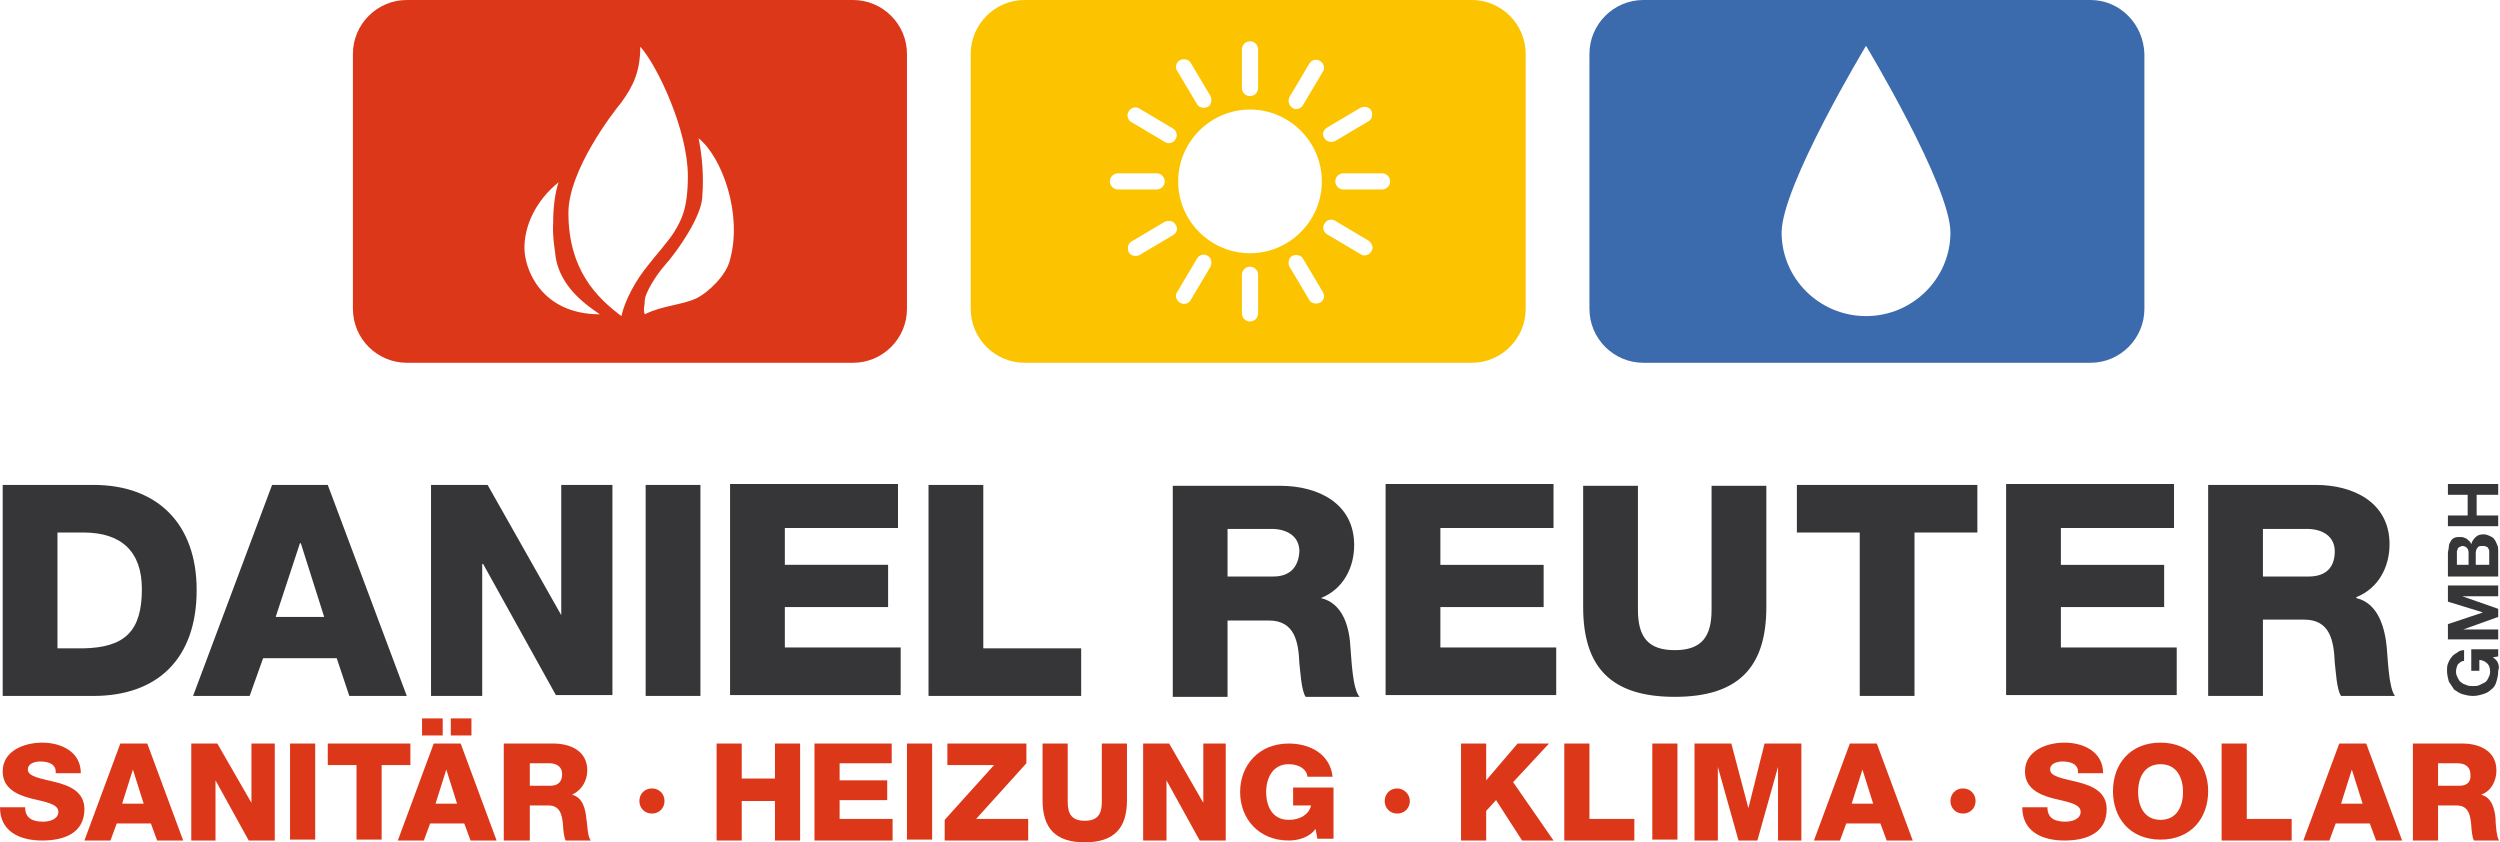
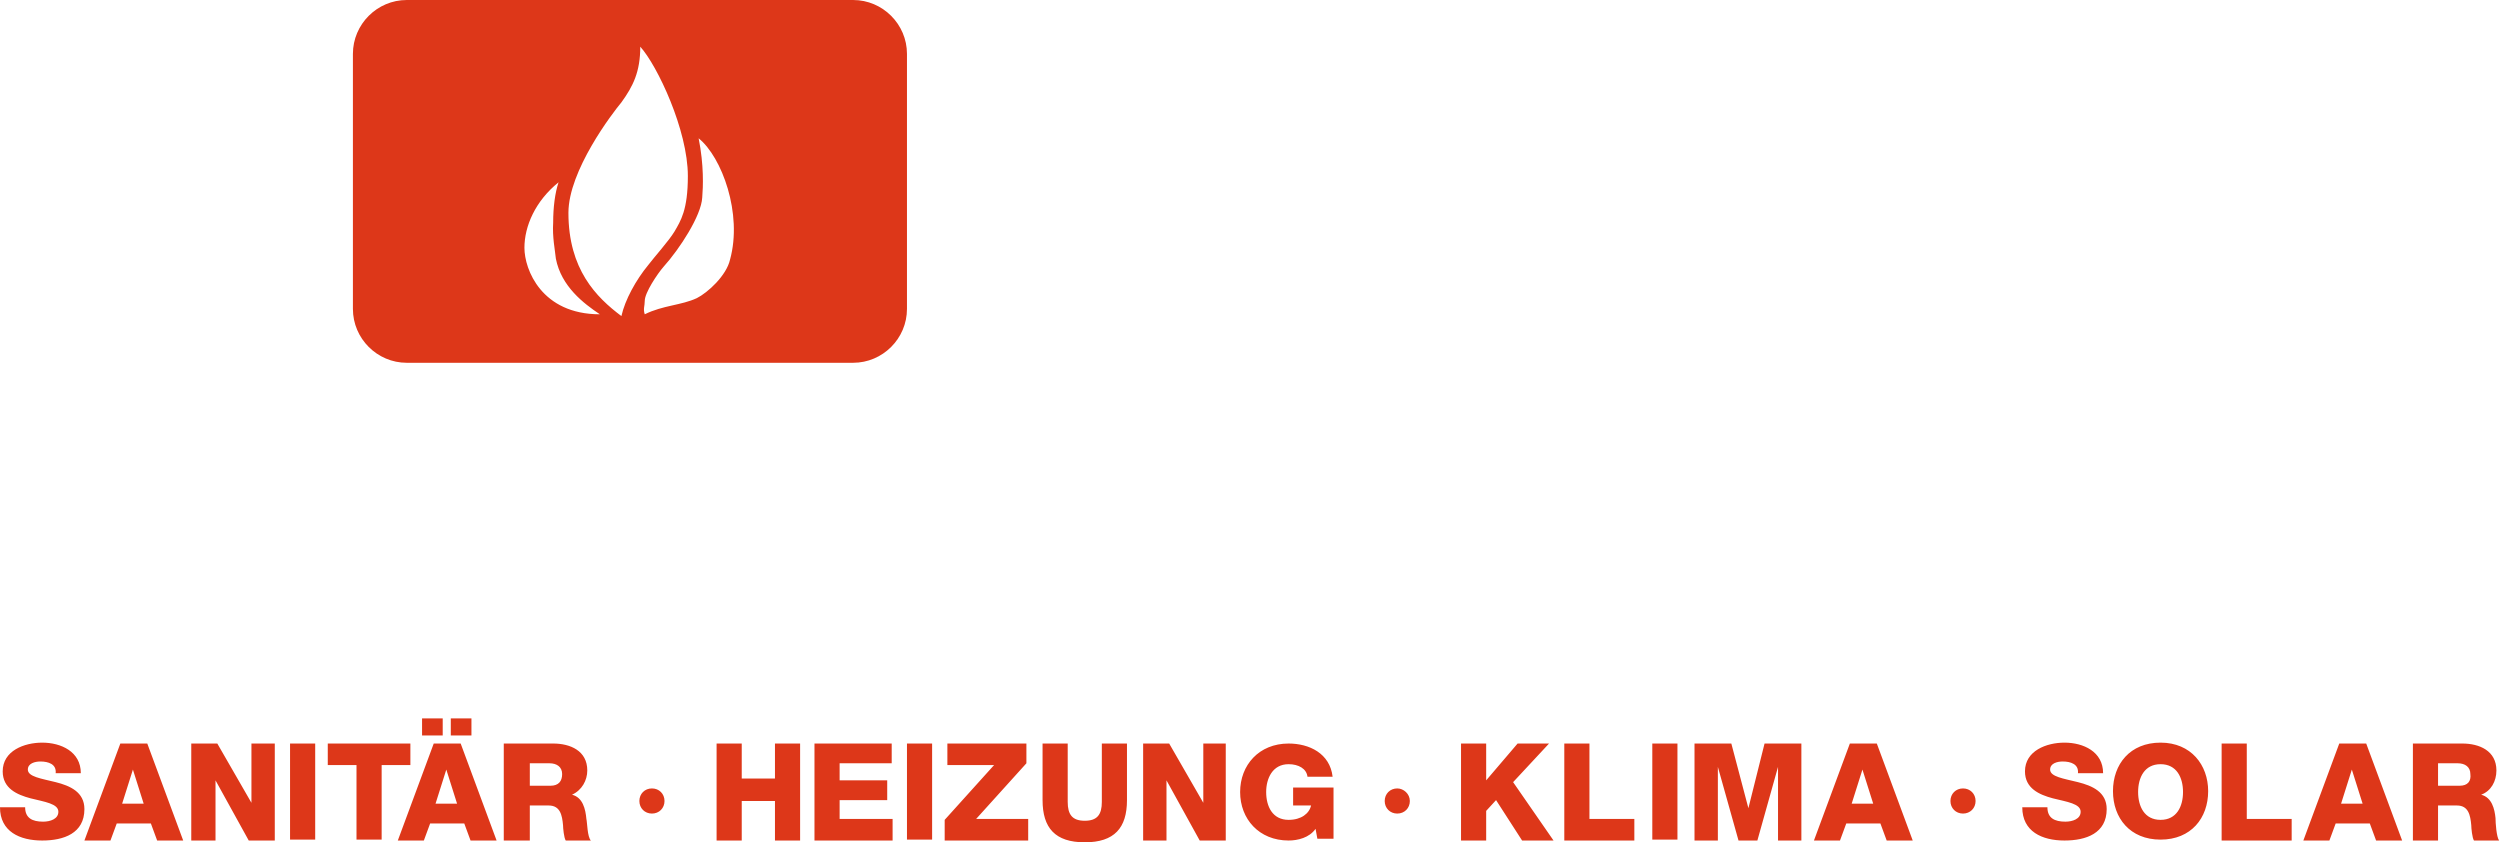
<svg xmlns="http://www.w3.org/2000/svg" enable-background="new 0 0 278.4 93.8" version="1.1" viewBox="0 0 278.4 93.8" xml:space="preserve">
  <style type="text/css">
	.st0{fill-rule:evenodd;clip-rule:evenodd;fill:#DD3719;}
	.st1{fill-rule:evenodd;clip-rule:evenodd;fill:#3B6BAD;}
	.st2{fill-rule:evenodd;clip-rule:evenodd;fill:#FCC400;}
	.st3{fill-rule:evenodd;clip-rule:evenodd;fill:#363638;}
</style>
  <path class="st0" d="m95 0h-49.7c-3.3 0-6 2.7-6 6v28.4c0 3.3 2.7 6 6 6h49.7c3.3 0 6-2.7 6-6v-28.4c0-3.3-2.7-6-6-6zm-36.6 27.6c0-2.4 1.2-5.2 3.8-7.3-0.4 1.2-0.6 2.8-0.6 4.5-0.1 1.6 0.2 3 0.3 4 0.6 3.1 3.1 5 4.9 6.2-6.5 0-8.4-5-8.4-7.4zm4.9-3.9c0-4.7 4.9-11.1 5.9-12.3 1.3-1.8 2.1-3.4 2.1-6.2 1.9 2.1 5.3 9.3 5.3 14.4 0 3.8-0.8 5-1.5 6.2-0.6 1-2.3 2.9-2.9 3.7-1.4 1.7-2.6 3.9-3 5.7-2.8-2.1-5.9-5.2-5.9-11.5zm18 5.2c-0.4 1.8-2.5 3.7-3.7 4.3-1.7 0.8-3.8 0.8-5.8 1.8-0.2-0.6 0-0.9 0-1.5 0-0.9 1.4-3 2.1-3.8 1.8-2 4.2-5.7 4.3-7.7 0.1-1.2 0.2-3.6-0.4-6.6 2.6 2.1 4.9 8.4 3.5 13.5z" />
-   <path class="st1" d="m232.8 0h-49.8c-3.3 0-6 2.7-6 6v28.4c0 3.3 2.7 6 6 6h49.8c3.3 0 6-2.7 6-6v-28.4c-0.1-3.3-2.7-6-6-6zm-25 35.2c-5.2 0-9.4-4.2-9.4-9.3 0-5.2 9.4-20.8 9.4-20.8s9.4 15.6 9.4 20.8c0 5.1-4.2 9.3-9.4 9.3z" />
-   <path class="st2" d="m163.9 0h-49.8c-3.3 0-6 2.7-6 6v28.4c0 3.3 2.7 6 6 6h49.8c3.3 0 6-2.7 6-6v-28.4c0-3.3-2.7-6-6-6zm-16.1 14.2 3.7-2.2c0.4-0.2 1-0.1 1.2 0.3s0.1 1-0.3 1.2l-3.7 2.2c-0.4 0.2-1 0.1-1.2-0.3-0.3-0.4-0.2-0.9 0.3-1.2zm-4.2-3.4 2.2-3.7c0.2-0.4 0.8-0.6 1.2-0.3 0.4 0.2 0.6 0.8 0.3 1.2l-2.2 3.7c-0.2 0.4-0.8 0.6-1.2 0.3s-0.5-0.8-0.3-1.2zm3.6 9.4c0 4.4-3.6 8-8 8s-8-3.6-8-8 3.6-8 8-8 8 3.6 8 8zm-8.9-14.7c0-0.5 0.4-0.9 0.9-0.9s0.9 0.4 0.9 0.9v4.3c0 0.5-0.4 0.9-0.9 0.9s-0.9-0.4-0.9-0.9v-4.3zm-6.9 1.2c0.4-0.2 1-0.1 1.2 0.3l2.2 3.7c0.2 0.4 0.1 1-0.3 1.2s-1 0.1-1.2-0.3l-2.2-3.7c-0.3-0.4-0.1-1 0.3-1.2zm-5.7 5.7c0.2-0.4 0.8-0.6 1.2-0.3l3.7 2.2c0.4 0.2 0.6 0.8 0.3 1.2-0.2 0.4-0.8 0.6-1.2 0.3l-3.7-2.2c-0.4-0.2-0.6-0.8-0.3-1.2zm-2.1 7.8c0-0.5 0.4-0.9 0.9-0.9h4.3c0.5 0 0.9 0.4 0.9 0.9s-0.4 0.9-0.9 0.9h-4.3c-0.5 0-0.9-0.4-0.9-0.9zm7 6-3.7 2.2c-0.4 0.2-1 0.1-1.2-0.3s-0.1-1 0.3-1.2l3.7-2.2c0.4-0.2 1-0.1 1.2 0.3 0.3 0.4 0.2 0.9-0.3 1.2zm4.2 3.5-2.2 3.7c-0.2 0.4-0.8 0.6-1.2 0.3-0.4-0.2-0.6-0.8-0.3-1.2l2.2-3.7c0.2-0.4 0.8-0.6 1.2-0.3 0.4 0.2 0.5 0.7 0.3 1.2zm5.3 5.2c0 0.5-0.4 0.9-0.9 0.9s-0.9-0.4-0.9-0.9v-4.3c0-0.5 0.4-0.9 0.9-0.9s0.9 0.4 0.9 0.9v4.3zm6.9-1.2c-0.4 0.2-1 0.1-1.2-0.3l-2.2-3.7c-0.2-0.4-0.1-1 0.3-1.2s1-0.1 1.2 0.3l2.2 3.7c0.3 0.5 0.1 1-0.3 1.2zm5.7-5.7c-0.2 0.4-0.8 0.6-1.2 0.3l-3.7-2.2c-0.4-0.2-0.6-0.8-0.3-1.2 0.2-0.4 0.8-0.6 1.2-0.3l3.7 2.2c0.4 0.3 0.6 0.8 0.3 1.2zm1.2-6.9h-4.3c-0.5 0-0.9-0.4-0.9-0.9s0.4-0.9 0.9-0.9h4.3c0.5 0 0.9 0.4 0.9 0.9s-0.4 0.9-0.9 0.9z" />
  <path class="st0" d="m6.2 87.1c-1.6-0.4-3.1-0.6-3.1-1.4 0-0.7 0.8-0.9 1.4-0.9 0.9 0 1.8 0.3 1.7 1.3h2.8c0-2.4-2.2-3.4-4.3-3.4-2 0-4.4 0.9-4.4 3.2 0 1.9 1.6 2.6 3.1 3 1.6 0.4 3.1 0.6 3.1 1.5 0 0.8-0.9 1.1-1.7 1.1-1.2 0-2-0.4-2-1.6h-2.8c0 2.7 2.2 3.7 4.7 3.7 2.4 0 4.7-0.8 4.7-3.5 0-1.9-1.6-2.6-3.2-3zm7.2-4.3-4 10.8h2.9l0.7-1.9h3.8l0.7 1.9h2.9l-4-10.8h-3zm0.2 6.7 1.2-3.8 1.2 3.8h-2.4zm14.4-0.1-3.8-6.6h-2.9v10.8h2.7v-6.7l3.7 6.7h2.9v-10.8h-2.6v6.6zm4.3 4.1h2.8v-10.7h-2.8v10.7zm13.4-10.7h-9.2v2.4h3.2v8.3h2.8v-8.3h3.2v-2.4zm2.6 0-4 10.8h2.9l0.7-1.9h3.8l0.7 1.9h2.9l-4-10.8h-3zm0.2 6.7 1.2-3.8 1.2 3.8h-2.4zm4-9.5h-2.3v1.9h2.3v-1.9zm-3.2 0h-2.3v1.9h2.3v-1.9zm14.4 8.5c1.1-0.5 1.7-1.6 1.7-2.7 0-2.2-1.9-3-3.8-3h-5.5v10.8h2.9v-3.9h2.1c1.3 0 1.5 1.1 1.6 2.2 0 0.3 0.1 1.4 0.3 1.7h2.8c-0.4-0.4-0.4-2-0.5-2.4-0.1-1.1-0.4-2.4-1.6-2.7zm-2.4-1h-2.3v-2.5h2.2c0.8 0 1.4 0.4 1.4 1.2s-0.4 1.3-1.3 1.3zm11.3 0.3c-0.8 0-1.4 0.6-1.4 1.4s0.6 1.4 1.4 1.4 1.4-0.6 1.4-1.4-0.6-1.4-1.4-1.4zm13.7-1.1h-3.7v-3.9h-2.8v10.8h2.8v-4.4h3.7v4.4h2.8v-10.8h-2.8v3.9zm7.2 2.4h5.3v-2.2h-5.3v-1.9h5.8v-2.2h-8.6v10.8h8.7v-2.4h-5.9v-2.1zm7.5 4.4h2.8v-10.7h-2.8v10.7zm13.3-8.5v-2.2h-8.8v2.4h5.2l-5.5 6.1v2.3h9.3v-2.4h-5.8l5.6-6.2zm8.4 4.3c0 1.4-0.5 2.1-1.9 2.1s-1.9-0.7-1.9-2.1v-6.5h-2.8v6.3c0 3.1 1.4 4.7 4.7 4.7s4.7-1.6 4.7-4.7v-6.3h-2.8v6.5zm11.3 0.1-3.8-6.6h-2.9v10.8h2.6v-6.7l3.7 6.7h2.9v-10.8h-2.5v6.6zm10 0.3h2c-0.2 0.9-1.1 1.6-2.5 1.6-1.8 0-2.5-1.5-2.5-3.1 0-1.5 0.7-3.1 2.5-3.1 1.1 0 2 0.5 2.1 1.4h2.8c-0.3-2.6-2.6-3.7-4.9-3.7-3.3 0-5.4 2.4-5.4 5.4s2.1 5.4 5.4 5.4c1 0 2.3-0.3 3-1.3l0.2 1.1h1.8v-5.7h-4.5v2zm11.6-1.9c-0.8 0-1.4 0.6-1.4 1.4s0.6 1.4 1.4 1.4 1.4-0.6 1.4-1.4-0.7-1.4-1.4-1.4zm16.9-5h-3.5l-3.5 4.1v-4.1h-2.8v10.8h2.8v-3.3l1.1-1.2 2.9 4.5h3.5l-4.5-6.5 4-4.3zm4.5 0h-2.8v10.8h7.8v-2.4h-5v-8.4zm7 10.7h2.8v-10.7h-2.8v10.7zm10.7-3.5-1.9-7.2h-4.1v10.8h2.6v-8.2l2.3 8.2h2.1l2.3-8.2v8.2h2.6v-10.8h-4.1l-1.8 7.2zm11.3-7.2-4 10.8h2.9l0.7-1.9h3.8l0.7 1.9h2.9l-4-10.8h-3zm0.2 6.7 1.2-3.8 1.2 3.8h-2.4zm12.4-1.7c-0.8 0-1.4 0.6-1.4 1.4s0.6 1.4 1.4 1.4 1.4-0.6 1.4-1.4-0.6-1.4-1.4-1.4zm12.8-0.7c-1.6-0.4-3.1-0.6-3.1-1.4 0-0.7 0.8-0.9 1.4-0.9 0.9 0 1.8 0.3 1.7 1.3h2.8c0-2.4-2.2-3.4-4.3-3.4-2 0-4.4 0.9-4.4 3.2 0 1.9 1.6 2.6 3.1 3 1.6 0.4 3.1 0.6 3.1 1.5 0 0.8-0.9 1.1-1.7 1.1-1.2 0-2-0.4-2-1.6h-2.8c0 2.7 2.2 3.7 4.7 3.7 2.4 0 4.7-0.8 4.7-3.5 0-1.9-1.6-2.6-3.2-3zm9.2-4.4c-3.4 0-5.3 2.4-5.3 5.4s1.9 5.4 5.3 5.4 5.3-2.4 5.3-5.4c0-2.9-1.9-5.4-5.3-5.4zm0 8.6c-1.8 0-2.5-1.5-2.5-3.1s0.7-3.1 2.5-3.1 2.5 1.5 2.5 3.1-0.7 3.1-2.5 3.1zm9.6-8.5h-2.8v10.8h7.8v-2.4h-5v-8.4zm10.3 0-4 10.8h2.9l0.7-1.9h3.8l0.7 1.9h2.9l-4-10.8h-3zm0.2 6.7 1.2-3.8 1.2 3.8h-2.4zm17.2 1.6c-0.1-1-0.4-2.3-1.6-2.6 1.1-0.4 1.7-1.5 1.7-2.7 0-2.2-1.9-3-3.8-3h-5.5v10.8h2.8v-3.9h2.1c1.3 0 1.5 1.1 1.6 2.2 0 0.3 0.1 1.4 0.3 1.7h2.8c-0.3-0.4-0.4-2-0.4-2.5zm-4-3.6h-2.4v-2.5h2.2c0.8 0 1.4 0.4 1.4 1.2 0.1 0.8-0.3 1.3-1.2 1.3z" />
-   <path class="st3" d="m10.4 54h-10.1v23.5h10.1c7.1 0 11.5-4.1 11.5-11.8 0-7.3-4.3-11.7-11.5-11.7zm-1.1 18.2h-2.9v-12.9h2.9c4.2 0 6.5 2.1 6.5 6.3 0 4.7-1.9 6.5-6.5 6.6zm21-18.2-8.8 23.5h6.3l1.5-4.2h8.2l1.4 4.2h6.4l-8.8-23.5h-6.2zm0.4 14.7 2.7-8.2h0.1l2.6 8.2h-5.4zm31.8-0.2-8.2-14.5h-6.3v23.5h5.7v-14.7h0.1l8.1 14.6h6.3v-23.4h-5.7v14.5zm9.4 9h6.1v-23.5h-6.1v23.5zm15.5-9.9h11.5v-4.7h-11.5v-4.1h12.6v-4.9h-18.7v23.5h19v-5.3h-12.9v-4.5zm22.1-13.6h-6.1v23.5h17v-5.3h-10.9v-18.2zm37.6 12.6c2.5-1 3.7-3.4 3.7-5.9 0-4.7-4.1-6.6-8.2-6.6h-12v23.5h6.1v-8.5h4.6c2.9 0 3.3 2.4 3.4 4.8 0.1 0.7 0.2 3 0.7 3.7h6c-0.8-0.9-0.9-4.3-1-5.3-0.1-2.4-0.8-5.1-3.3-5.7zm-5.3-2.4h-5.1v-5.3h4.9c1.7 0 3.1 0.8 3.1 2.5-0.1 1.8-1.1 2.8-2.9 2.8zm18.6 3.4h11.5v-4.7h-11.5v-4.1h12.6v-4.9h-18.7v23.5h19v-5.3h-12.9v-4.5zm30.2 0.3c0 3-1.1 4.5-4.1 4.5s-4.1-1.5-4.1-4.5v-13.8h-6.1v13.5c0 6.7 3.1 10 10.2 10s10.2-3.3 10.2-10v-13.5h-6.1v13.8zm9.5-8.6h7v18.2h6.1v-18.2h7v-5.3h-20.1v5.3zm29.4 8.3h11.5v-4.7h-11.5v-4.1h12.6v-4.9h-18.7v23.5h19v-5.3h-12.9v-4.5zm36.3 4.6c-0.2-2.2-0.9-5-3.4-5.6v-0.1c2.5-1 3.7-3.4 3.7-5.9 0-4.7-4.1-6.6-8.2-6.6h-12v23.5h6.1v-8.5h4.6c2.9 0 3.3 2.4 3.4 4.8 0.1 0.7 0.2 3 0.7 3.7h6c-0.7-0.9-0.8-4.3-0.9-5.3zm-8.7-8h-5.1v-5.3h4.9c1.7 0 3.1 0.8 3.1 2.5 0 1.8-1 2.8-2.9 2.8z" />
-   <path class="st3" d="m278.2 73.9c-0.1-0.3-0.3-0.5-0.6-0.7l0.6-0.1v-0.8h-3v2.4h0.9v-1.2c0.4 0 0.7 0.2 0.9 0.4s0.3 0.5 0.3 0.9c0 0.3-0.1 0.5-0.2 0.7s-0.2 0.4-0.4 0.5l-0.6 0.3c-0.2 0.1-0.5 0.1-0.7 0.1s-0.5 0-0.7-0.1-0.4-0.1-0.6-0.3c-0.2-0.1-0.3-0.3-0.4-0.5s-0.2-0.4-0.2-0.7 0.1-0.6 0.2-0.8c0.2-0.2 0.4-0.4 0.7-0.4v-1.2c-0.3 0-0.6 0.1-0.8 0.3-0.2 0.1-0.5 0.3-0.6 0.5-0.2 0.2-0.3 0.5-0.4 0.7-0.1 0.3-0.1 0.5-0.1 0.8 0 0.4 0.1 0.8 0.2 1.2l0.6 0.9c0.3 0.2 0.6 0.4 0.9 0.5 0.4 0.1 0.7 0.2 1.2 0.2 0.4 0 0.8-0.1 1.1-0.2 0.4-0.1 0.7-0.3 0.9-0.5 0.3-0.2 0.5-0.5 0.6-0.9 0.1-0.3 0.2-0.7 0.2-1.2 0.1-0.3 0.1-0.5 0-0.8zm0-3.8h-3.9l3.9-1.4v-0.9l-4-1.4h4v-1.2h-5.6v1.8l3.9 1.2-3.9 1.3v1.7h5.6v-1.1zm0-8.7c0-0.3 0-0.5-0.1-0.7s-0.2-0.5-0.3-0.6c-0.1-0.2-0.3-0.3-0.5-0.4s-0.5-0.2-0.7-0.2c-0.4 0-0.7 0.1-0.9 0.3s-0.4 0.4-0.5 0.8c-0.1-0.3-0.3-0.4-0.5-0.6-0.2-0.1-0.4-0.2-0.7-0.2s-0.5 0-0.7 0.1-0.3 0.2-0.4 0.4-0.2 0.3-0.2 0.6c0 0.2-0.1 0.5-0.1 0.7v2.6h5.6v-2.8zm-3.3 1.5h-1.3v-1.2-0.3c0-0.1 0.1-0.2 0.1-0.3s0.1-0.1 0.2-0.2c0.1 0 0.2-0.1 0.3-0.1 0.2 0 0.4 0.1 0.5 0.2s0.2 0.3 0.2 0.5v1.4zm2.3 0h-1.5v-1.3c0-0.3 0.1-0.5 0.2-0.6 0.1-0.2 0.3-0.2 0.6-0.2 0.1 0 0.3 0 0.4 0.1 0.1 0 0.2 0.1 0.2 0.2 0.1 0.1 0.1 0.2 0.1 0.3v0.3 1.2zm1-5.5h-2.4v-2.3h2.4v-1.2h-5.6v1.2h2.2v2.3h-2.2v1.2h5.6v-1.2z" />
</svg>